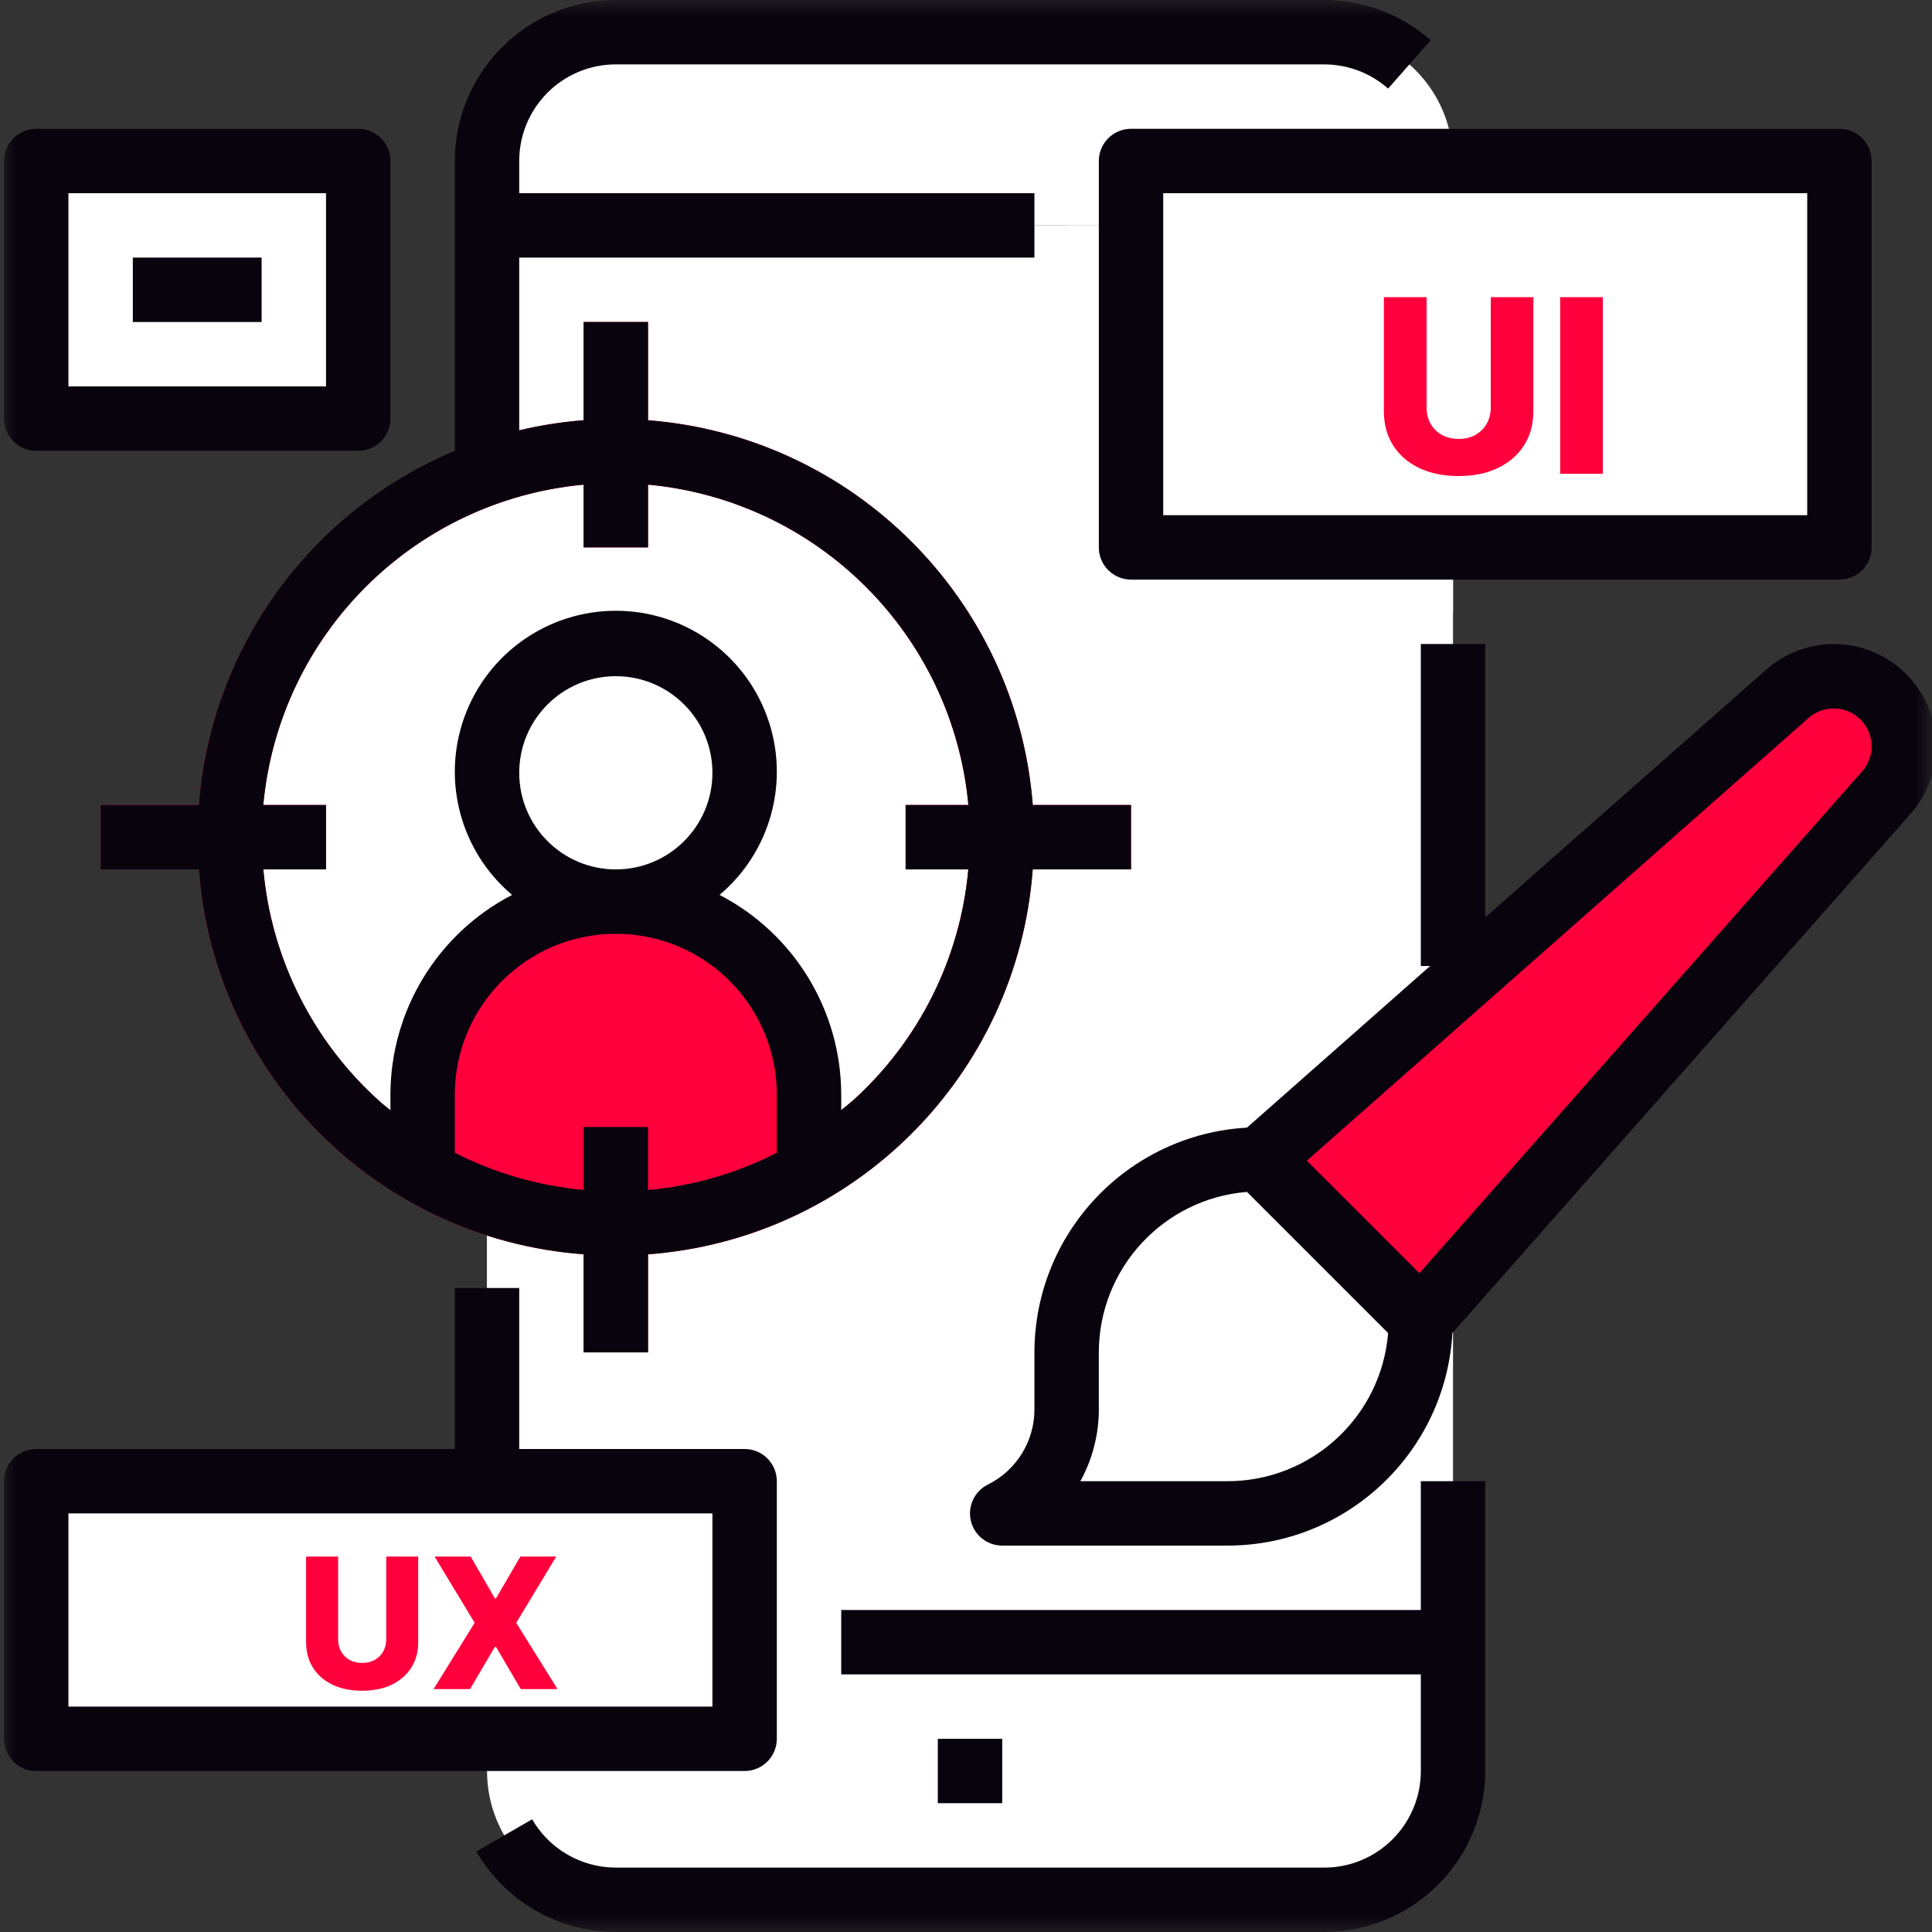
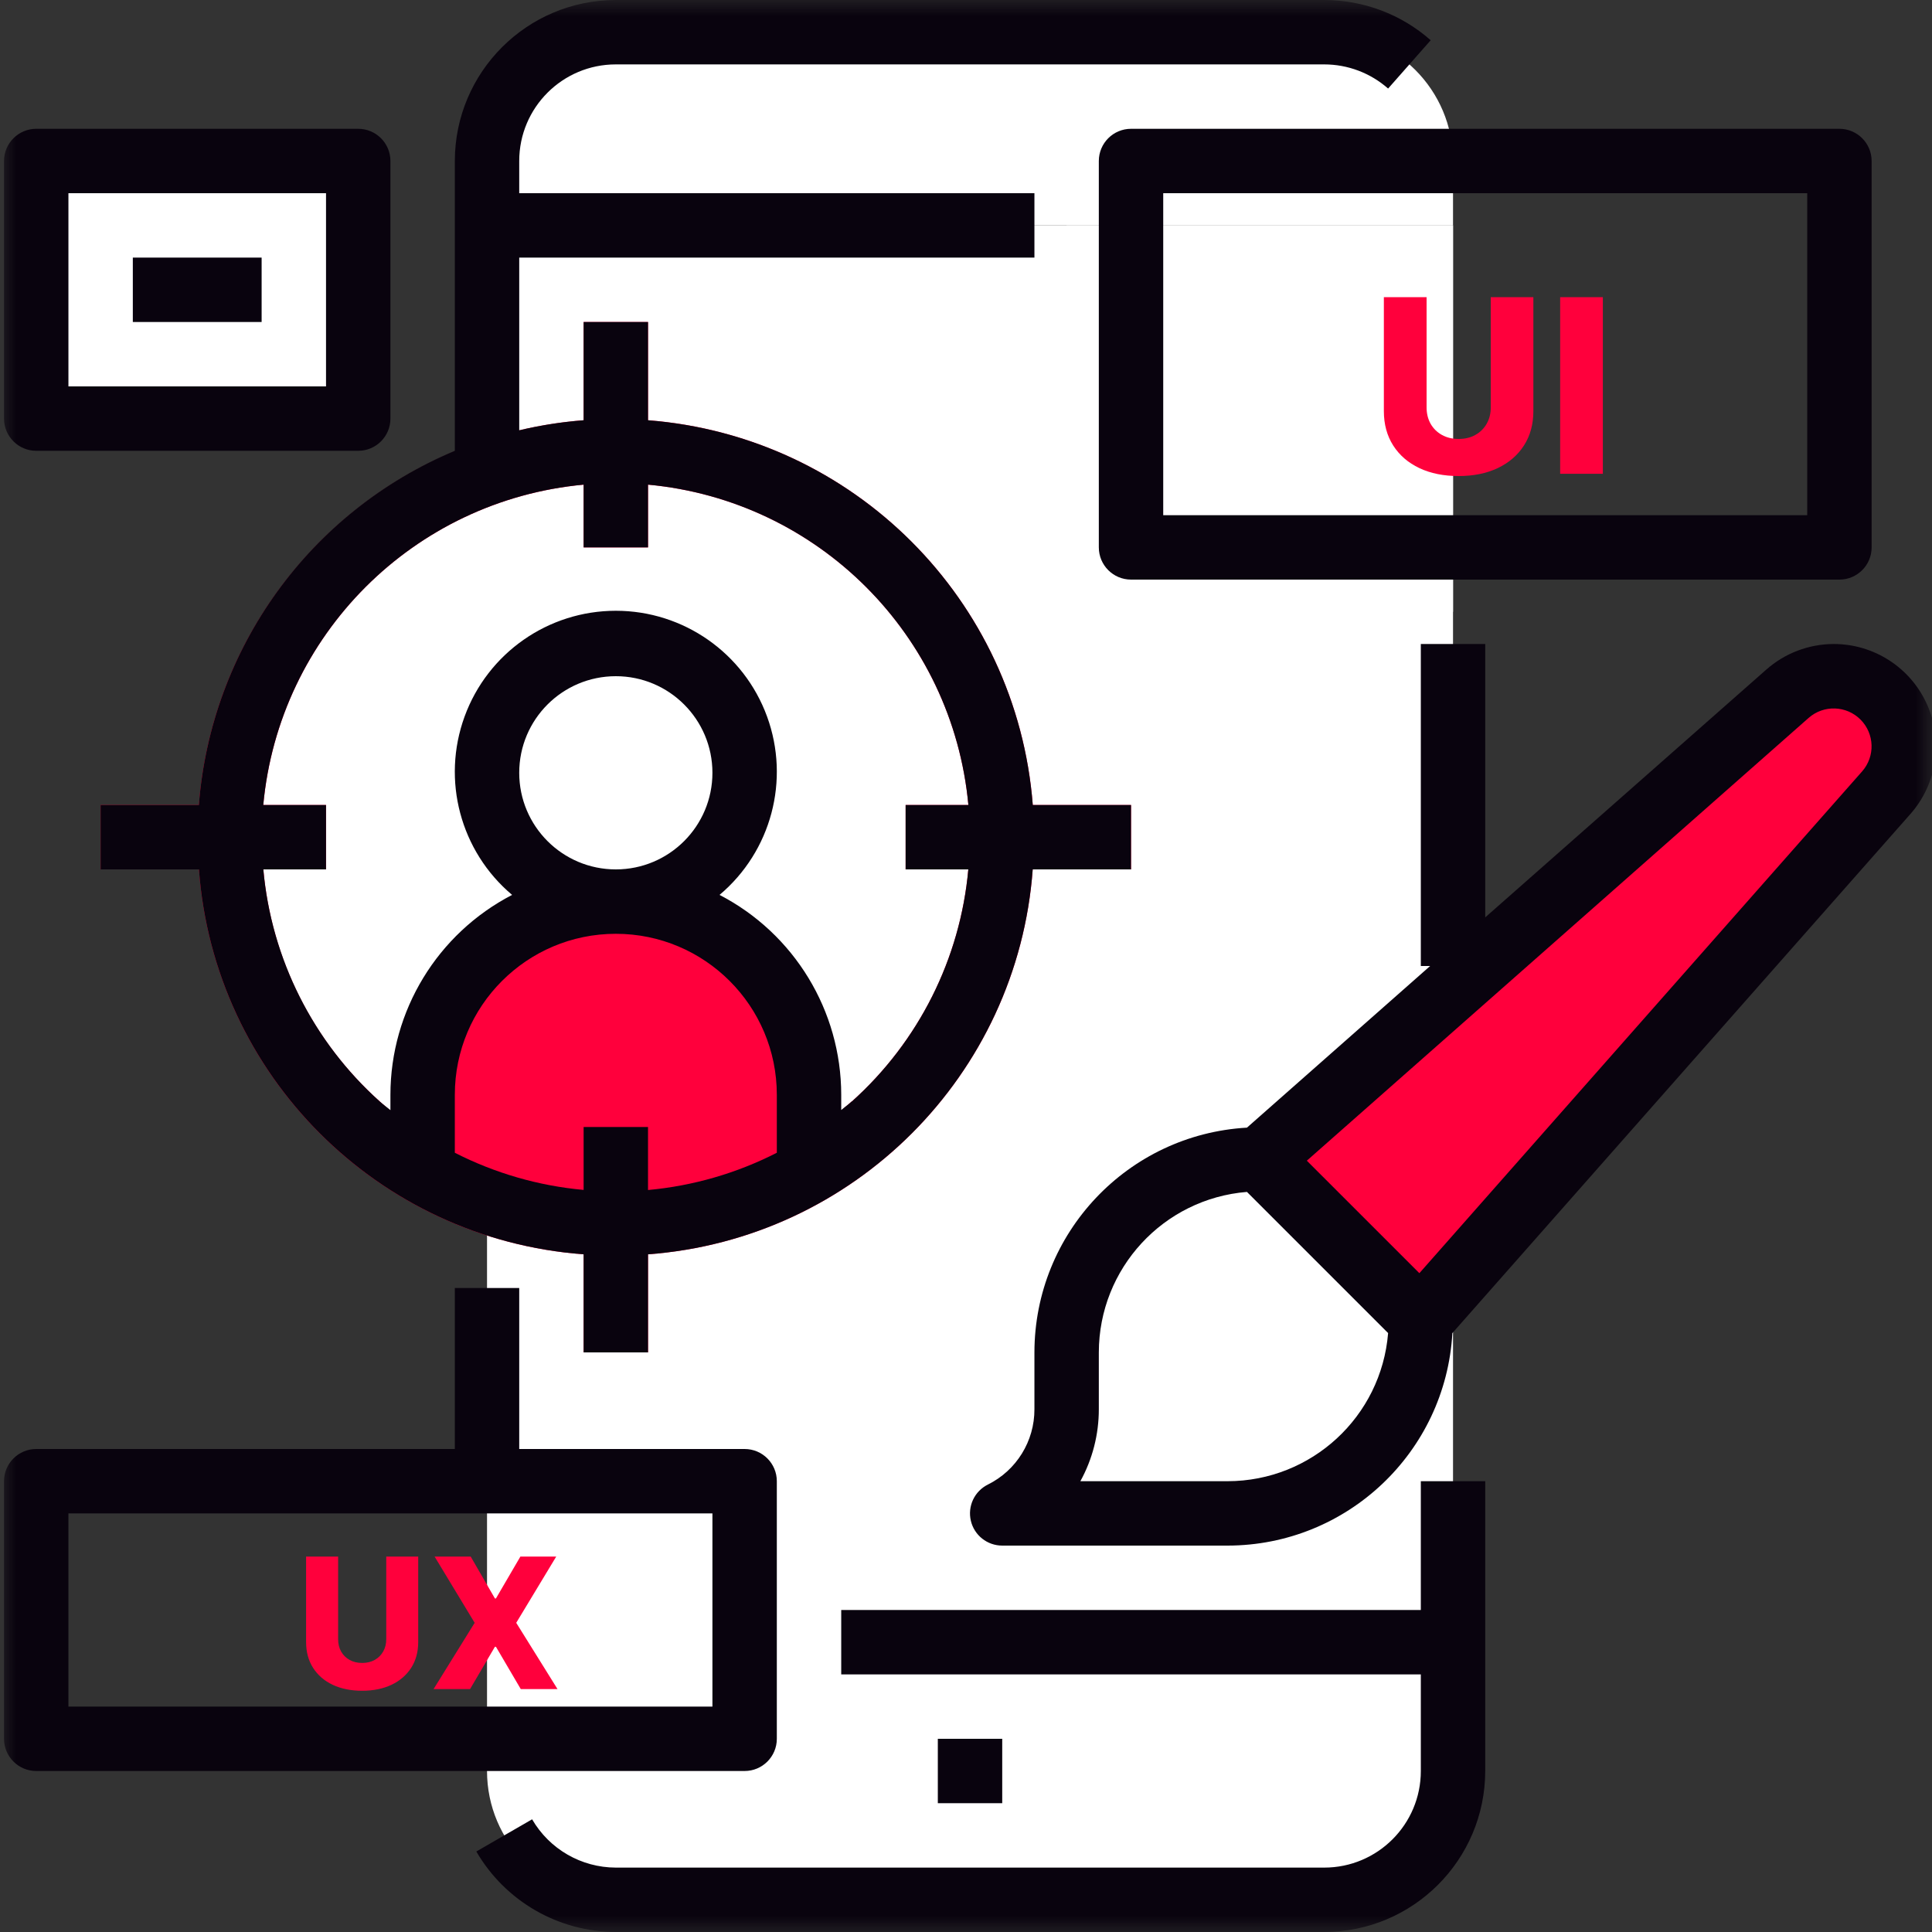
<svg xmlns="http://www.w3.org/2000/svg" width="60" height="60" viewBox="0 0 60 60" fill="none">
  <rect x="0" y="0" width="60" height="60" fill="#333333" stroke="none" />
  <g clip-path="url(#clip0_103_3666)">
    <mask id="mask0_103_3666" style="mask-type:luminance" maskUnits="userSpaceOnUse" x="0" y="0" width="60" height="60">
      <path d="M60 0H0V60H60V0Z" fill="white" />
    </mask>
    <g mask="url(#mask0_103_3666)">
      <path d="M41.125 1H19.125C16.916 1 15.125 2.791 15.125 5V7H45.125V5C45.125 2.791 43.334 1 41.125 1Z" fill="white" />
      <path d="M15.125 7H45.125V51H15.125V7Z" fill="white" />
      <path d="M15.125 55C15.125 57.209 16.916 59 19.125 59H41.125C43.334 59 45.125 57.209 45.125 55V51H15.125V55Z" fill="white" />
-       <path d="M31.125 27.5C31.136 23.479 29.349 19.663 26.252 17.097C23.156 14.531 19.074 13.483 15.125 14.241V40.759C15.949 40.916 16.786 40.997 17.625 41C17.794 41 17.958 40.981 18.125 40.975V43H21.125V40.525C27.021 38.945 31.122 33.603 31.125 27.5Z" fill="white" />
      <path d="M29.125 54H31.125V56H29.125V54Z" fill="white" />
      <path d="M31.125 26C31.125 32.627 25.752 38 19.125 38C12.498 38 7.125 32.627 7.125 26C7.125 19.373 12.498 14 19.125 14C22.311 13.989 25.37 15.25 27.622 17.503C29.875 19.756 31.136 22.814 31.125 26Z" fill="white" />
      <path d="M39.125 36L55.508 21.545C55.906 21.194 56.417 21 56.948 21C58.15 21 59.125 21.975 59.125 23.177C59.125 23.707 58.931 24.219 58.58 24.617L44.125 41L39.125 36Z" fill="#FF003C" />
      <path d="M39.125 36C35.812 36 33.125 38.687 33.125 42V43.764C33.125 45.134 32.351 46.387 31.125 47H38.125C41.439 47 44.125 44.313 44.125 41L39.125 36Z" fill="white" />
-       <path d="M1.125 46H23.125V54H1.125V46Z" fill="white" />
      <path d="M1.125 5H11.125V13H1.125V5Z" fill="white" />
      <path d="M4.125 8H8.125V10H4.125V8Z" fill="white" />
      <path d="M19.125 28C15.812 28 13.125 30.687 13.125 34V36.389C16.836 38.537 21.414 38.537 25.125 36.389V34C25.125 30.687 22.438 28 19.125 28Z" fill="#FF003C" />
      <path d="M35.125 25H32.074C31.576 18.619 26.506 13.549 20.125 13.051V10H18.125V13.051C11.744 13.549 6.674 18.619 6.176 25H3.125V27H6.178C6.65 33.394 11.732 38.479 18.125 38.954V42H20.125V38.954C26.519 38.479 31.6 33.394 32.072 27H35.125V25ZM26.458 34.2C24.699 35.777 22.478 36.743 20.125 36.954V35H18.125V36.954C12.837 36.48 8.648 32.288 8.178 27H10.125V25H8.176C8.665 19.721 12.846 15.54 18.125 15.051V17H20.125V15.051C25.404 15.54 29.585 19.721 30.074 25H28.125V27H30.072C29.822 29.773 28.53 32.347 26.458 34.205V34.2Z" fill="#FF003C" />
      <path d="M33.125 7H45.125V19H33.125V7Z" fill="white" />
-       <path d="M35.125 5H57.125V17H35.125V5Z" fill="white" />
      <path d="M46.125 46H44.125V50H26.125V52H44.125V55C44.125 56.657 42.782 58 41.125 58H19.125C18.053 57.998 17.063 57.427 16.525 56.5L14.793 57.5C15.69 59.044 17.339 59.996 19.125 60H41.125C43.885 59.996 46.122 57.76 46.125 55V46Z" fill="#09030E" />
      <path d="M29.125 54H31.125V56H29.125V54Z" fill="#09030E" />
      <path d="M35.125 27V25H32.074C31.576 18.619 26.506 13.549 20.125 13.051V10H18.125V13.051C17.451 13.102 16.783 13.207 16.125 13.363V8H32.125V6H16.125V5C16.125 3.343 17.468 2 19.125 2H41.125C41.856 2 42.561 2.267 43.109 2.75L44.432 1.25C43.519 0.444 42.343 -0 41.125 4.01999e-07H19.125C16.365 0.003 14.128 2.24 14.125 5V14C9.622 15.886 6.553 20.133 6.176 25H3.125V27H6.178C6.65 33.393 11.732 38.478 18.125 38.954V42H20.125V38.954C26.519 38.478 31.6 33.393 32.072 27H35.125ZM18.125 35V36.954C16.73 36.828 15.373 36.436 14.125 35.8V34C14.125 31.239 16.364 29 19.125 29C21.886 29 24.125 31.239 24.125 34V35.8C22.878 36.437 21.52 36.83 20.125 36.957V35H18.125ZM16.125 24C16.125 22.343 17.468 21 19.125 21C20.782 21 22.125 22.343 22.125 24C22.125 25.657 20.782 27 19.125 27C17.468 27 16.125 25.657 16.125 24ZM26.458 34.2C26.35 34.3 26.235 34.38 26.125 34.472V34C26.123 31.387 24.666 28.994 22.346 27.792C23.953 26.439 24.542 24.226 23.822 22.253C23.102 20.28 21.225 18.968 19.125 18.968C17.025 18.968 15.148 20.28 14.428 22.253C13.708 24.226 14.297 26.439 15.904 27.792C13.585 28.994 12.127 31.387 12.125 34V34.477C12.014 34.386 11.899 34.301 11.792 34.205C9.72 32.346 8.428 29.772 8.178 27H10.125V25H8.176C8.665 19.721 12.846 15.54 18.125 15.051V17H20.125V15.051C25.404 15.54 29.585 19.721 30.074 25H28.125V27H30.072C29.822 29.772 28.53 32.346 26.458 34.205V34.2Z" fill="#09030E" />
      <path d="M57.125 18C57.677 18 58.125 17.552 58.125 17V5C58.125 4.448 57.677 4 57.125 4H35.125C34.573 4 34.125 4.448 34.125 5V17C34.125 17.552 34.573 18 35.125 18H57.125ZM36.125 6H56.125V16H36.125V6Z" fill="#09030E" />
      <path d="M56.948 20C56.174 20.002 55.427 20.286 54.848 20.8L46.125 28.49V20H44.125V30H44.414L38.725 35.02C35.024 35.232 32.129 38.292 32.125 42V43.764C32.129 44.756 31.568 45.665 30.678 46.105C30.263 46.312 30.044 46.778 30.151 47.23C30.257 47.681 30.661 48 31.125 48H38.125C41.833 47.996 44.893 45.101 45.105 41.4L59.331 25.278C60.157 24.341 60.357 23.008 59.843 21.87C59.33 20.731 58.197 20 56.948 20ZM38.125 46H33.552C33.929 45.315 34.126 44.546 34.125 43.764V42C34.128 39.395 36.128 37.227 38.725 37.016L43.109 41.4C42.898 43.997 40.73 45.997 38.125 46ZM57.831 23.955L44.08 39.54L40.585 36.046L56.17 22.294C56.636 21.885 57.34 21.908 57.779 22.346C58.217 22.785 58.24 23.489 57.831 23.955Z" fill="#09030E" />
      <path d="M1.125 55H23.125C23.677 55 24.125 54.552 24.125 54V46C24.125 45.448 23.677 45 23.125 45H16.125V40H14.125V45H1.125C0.573 45 0.125 45.448 0.125 46V54C0.125 54.552 0.573 55 1.125 55ZM2.125 47H22.125V53H2.125V47Z" fill="#09030E" />
      <path d="M1.125 14H11.125C11.677 14 12.125 13.552 12.125 13V5C12.125 4.448 11.677 4 11.125 4H1.125C0.573 4 0.125 4.448 0.125 5V13C0.125 13.552 0.573 14 1.125 14ZM2.125 6H10.125V12H2.125V6Z" fill="#09030E" />
      <path d="M4.125 8H8.125V10H4.125V8Z" fill="#09030E" />
      <path d="M11.995 48.341H12.988V50.995C12.988 51.302 12.915 51.569 12.769 51.797C12.623 52.023 12.419 52.199 12.158 52.323C11.897 52.446 11.594 52.508 11.248 52.508C10.898 52.508 10.593 52.446 10.332 52.323C10.07 52.199 9.868 52.023 9.723 51.797C9.578 51.569 9.506 51.302 9.506 50.995V48.341H10.501V50.909C10.501 51.051 10.531 51.177 10.593 51.288C10.656 51.4 10.744 51.487 10.856 51.55C10.969 51.613 11.099 51.644 11.248 51.644C11.397 51.644 11.527 51.613 11.638 51.55C11.75 51.487 11.838 51.4 11.901 51.288C11.964 51.177 11.995 51.051 11.995 50.909V48.341ZM14.618 48.341L15.37 49.641H15.402L16.161 48.341H17.274L16.032 50.398L17.314 52.456H16.173L15.402 51.142H15.37L14.598 52.456H13.465L14.741 50.398L13.497 48.341H14.618Z" fill="#FF003C" />
      <path d="M46.297 9.228H47.62V12.767C47.62 13.176 47.523 13.532 47.328 13.835C47.134 14.137 46.862 14.371 46.514 14.537C46.166 14.702 45.761 14.784 45.3 14.784C44.834 14.784 44.427 14.702 44.079 14.537C43.73 14.371 43.46 14.137 43.267 13.835C43.074 13.532 42.977 13.176 42.977 12.767V9.228H44.304V12.651C44.304 12.841 44.345 13.009 44.427 13.158C44.511 13.306 44.628 13.422 44.778 13.506C44.928 13.59 45.102 13.632 45.3 13.632C45.498 13.632 45.672 13.59 45.82 13.506C45.97 13.422 46.087 13.306 46.171 13.158C46.255 13.009 46.297 12.841 46.297 12.651V9.228ZM49.778 9.228V14.714H48.452V9.228H49.778Z" fill="#FF003C" />
    </g>
  </g>
  <defs>
    <clipPath id="clip0_103_3666">
      <rect width="60" height="60" fill="white" />
    </clipPath>
  </defs>
</svg>